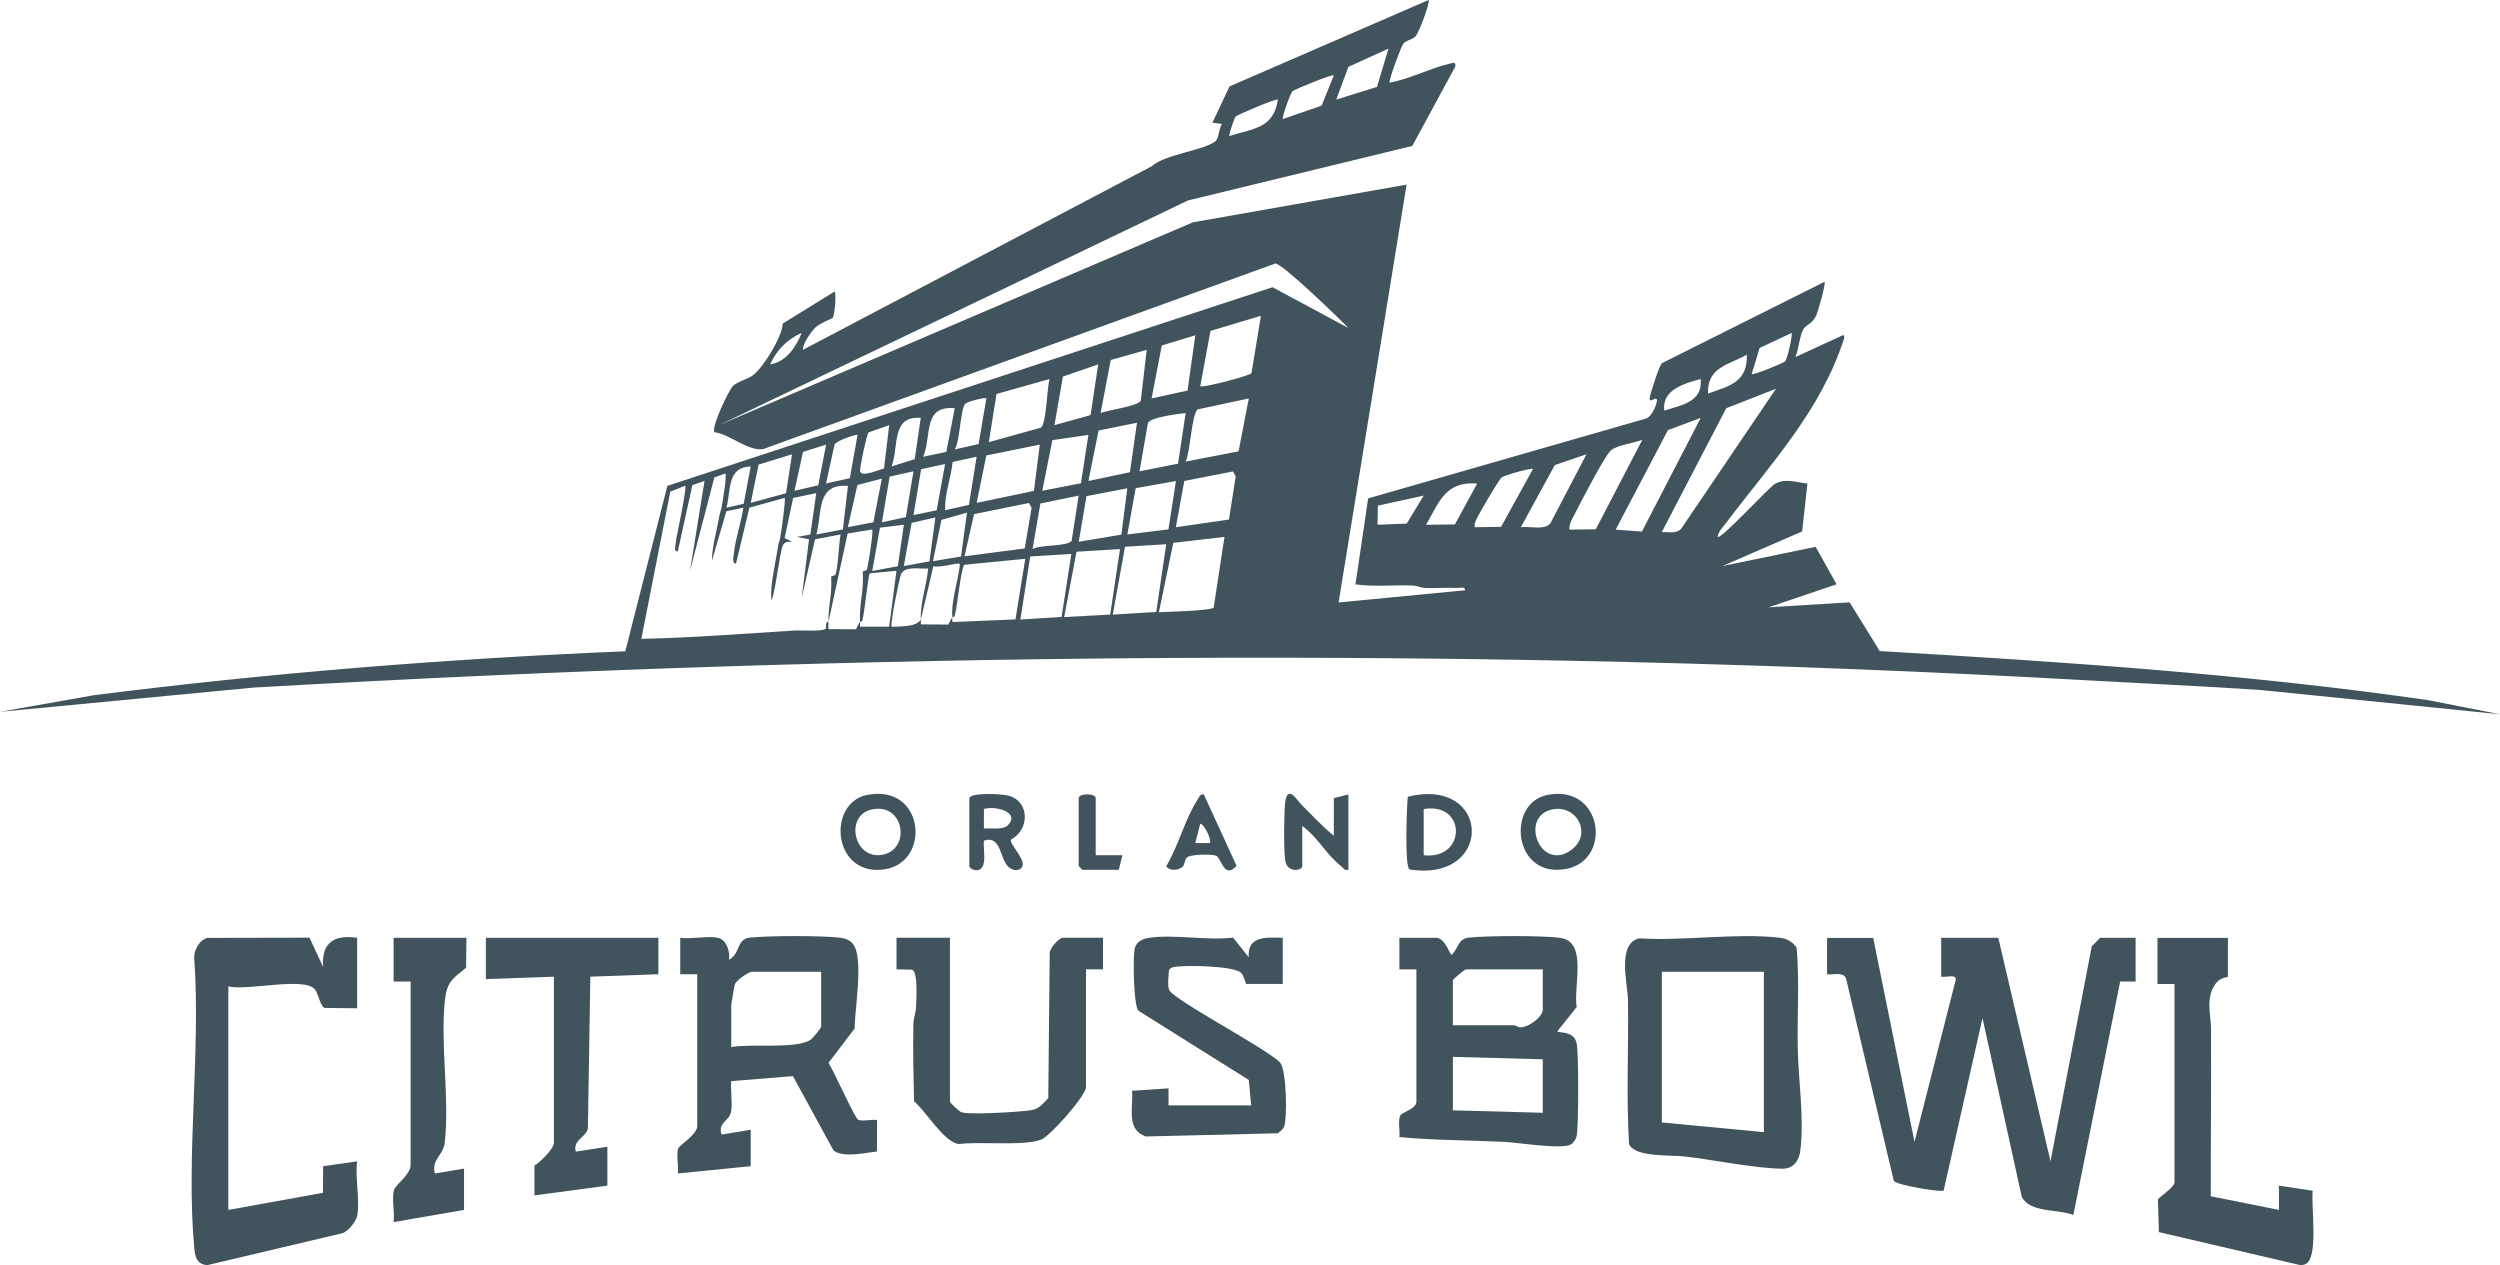
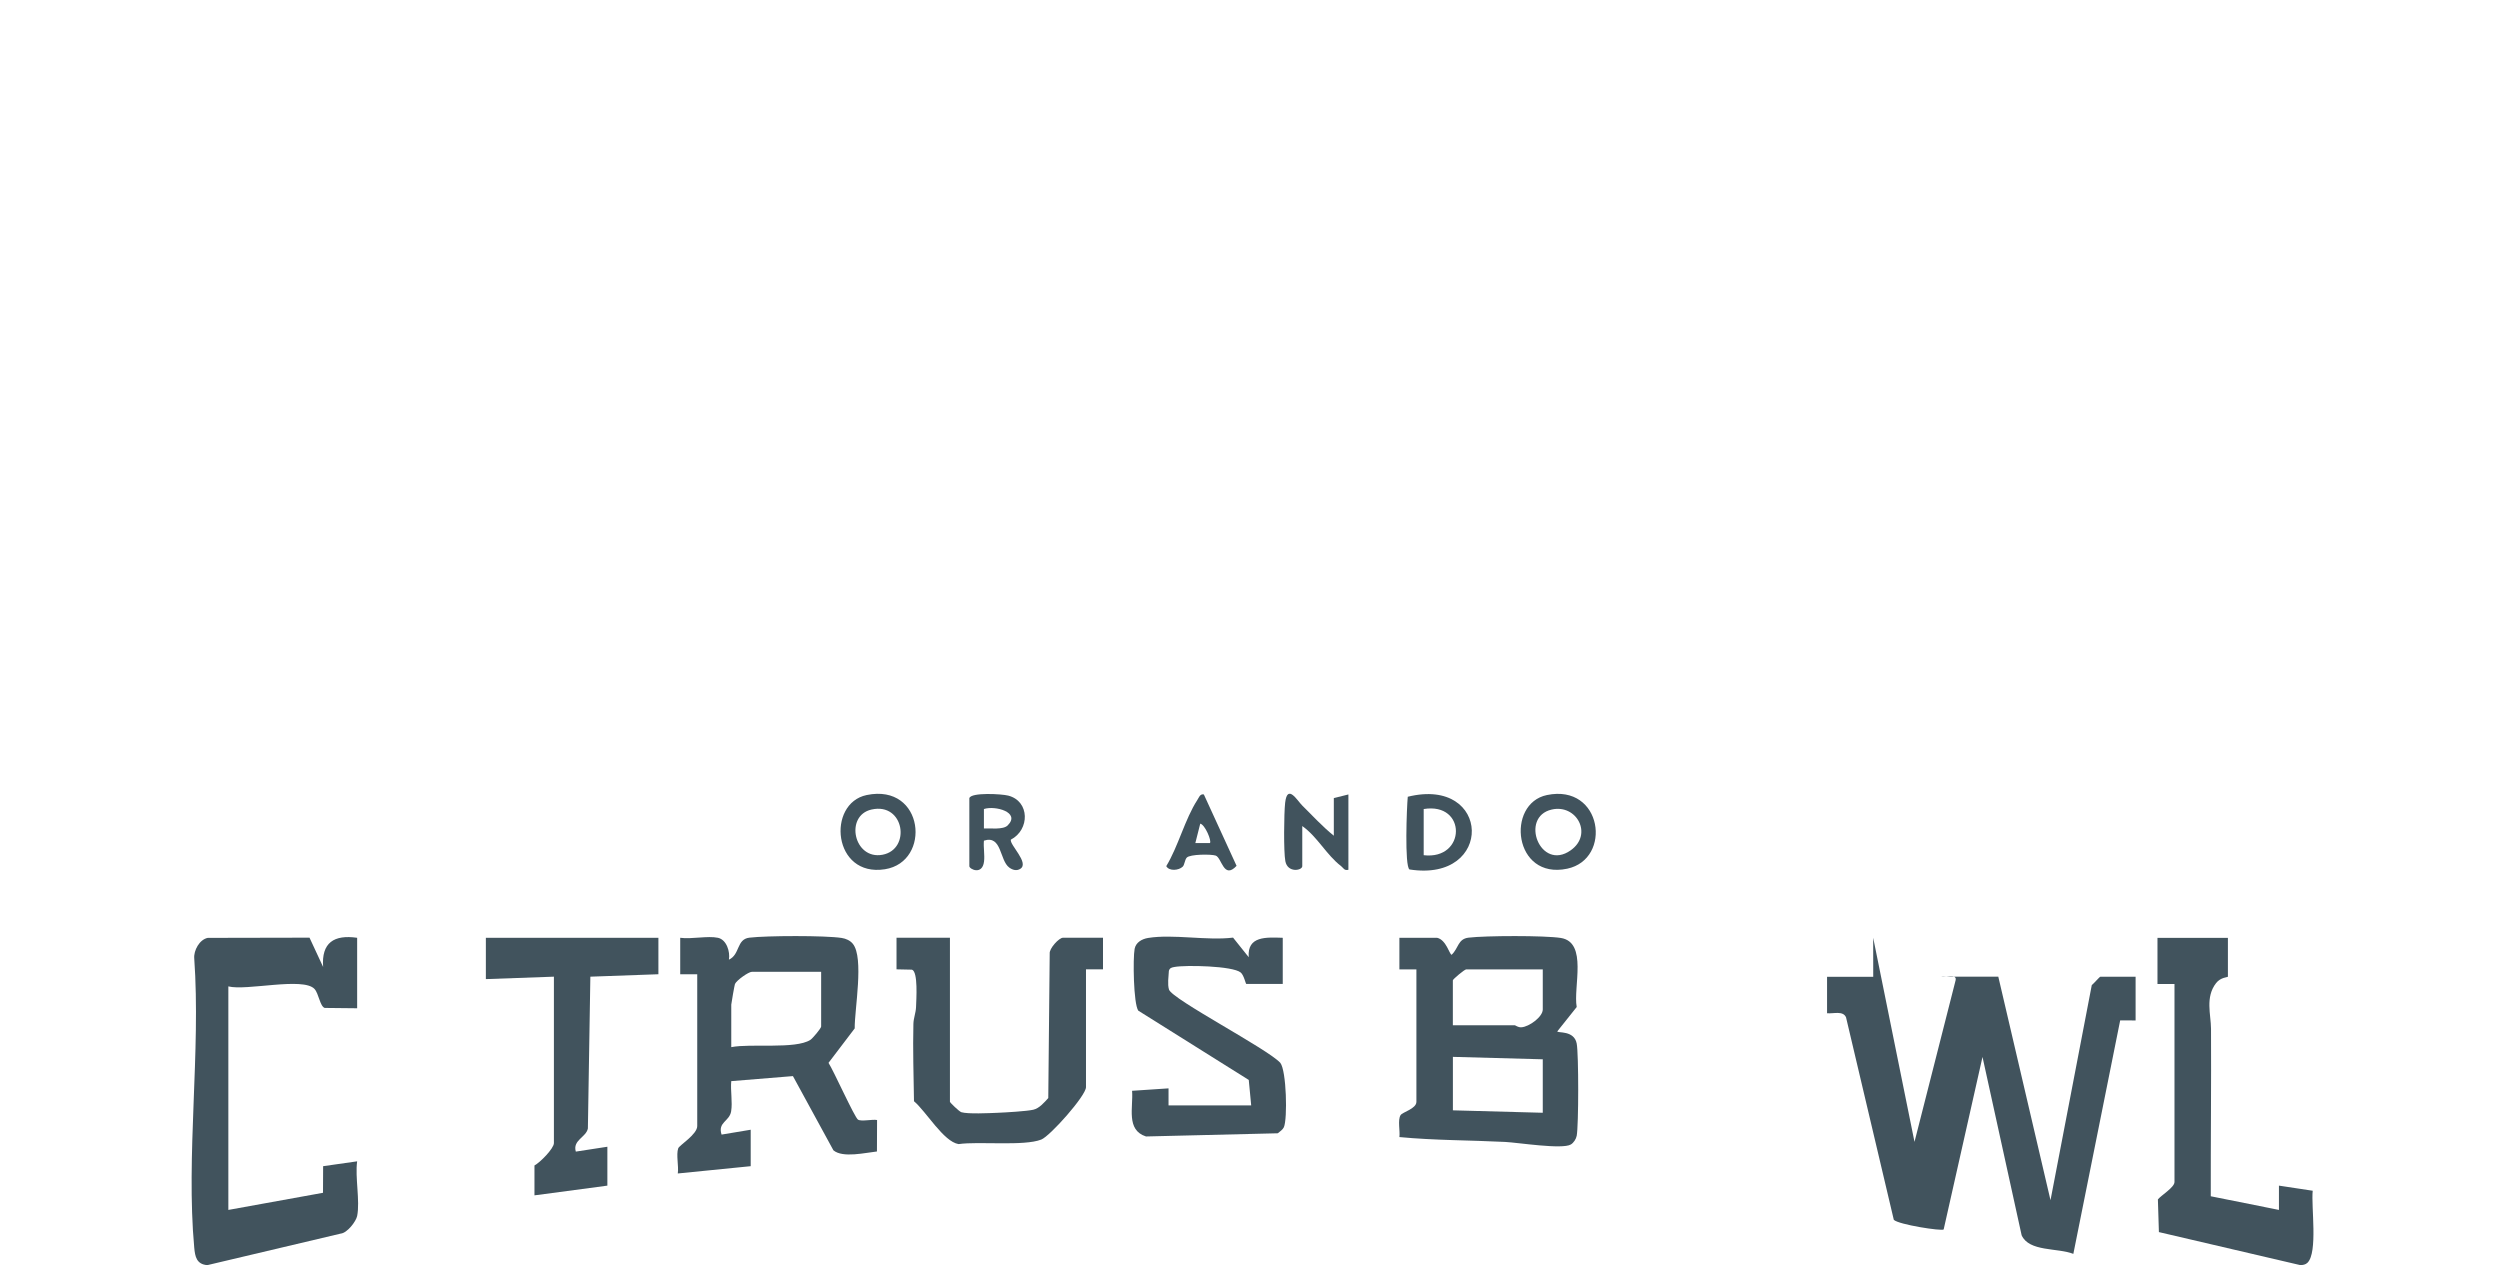
<svg xmlns="http://www.w3.org/2000/svg" id="Capa_2" data-name="Capa 2" viewBox="0 0 596.67 301.94">
  <defs>
    <style>      .cls-1 {        fill: #41535d;      }    </style>
  </defs>
  <g id="katman_1" data-name="katman 1">
    <g>
-       <path class="cls-1" d="M340.95,0c.46.49-2.31,7.9-3.16,8.73s-2.16.82-2.9,1.74c-.45.56-3.57,8.9-3.22,9.24,4.81-.83,9.7-3.47,14.32-4.52.86-.2,1.56-.48,1.32.74l-10.24,18.9-53.53,13.01-111.92,53.62,113.08-48.4,51.01-9-16.23,99.73,30.15-2.9c.14-1.01-1.32-.54-2.02-.57-2.51-.1-5.03.11-7.54,0-.99-.04-1.93-.53-2.91-.57-4.54-.17-9.14.35-13.65-.28l3.02-20.52,66.44-19.09c1.17-.49,2.23-2.78,2.45-3.94.38-2.03-2.03.87-1.67-1.08.22-1.22,2.23-7.48,2.88-8.15l38.83-19.44c.36.4-1.56,7.15-2.02,8.12-.96,2.01-2.39,2.06-3.09,3.29-.83,1.47-1.09,4.78-1.84,6.56l11.31-5.21c.44-.09.37.56.28.85-5.53,17.2-17.54,29.89-28.06,43.85-.76,1.01-2,2.17-2.08,3.42.7.77,12.43-12.03,13.69-12.68,2.68-1.38,4.99-.3,7.73-.05l-1.27,11.44-19,8.25,22.23-4.57,5,8.93-16.22,5.5,19.33-1.19,7.19,11.63c43.72,2.57,87.47,5.46,130.81,11.7l17.2,3.38-57.12-5.79c-13.91-.93-27.82-1.55-41.74-2.33-145.26-8.17-291.95-6.59-437.21,1.75L0,169.89l22.4-3.97c42.08-5.33,84.43-8.71,126.84-10.48l10.04-39.48,144.43-47.41,18.11,9.73c-2.07-2.17-15.9-15.53-17.44-15.39l-122.17,44.27c-3.53.68-8.07-3.57-11.68-4-.9-1.05,3.31-9.84,4.32-10.94,1.11-1.2,3.49-1.63,4.87-2.67,2.47-1.87,6.95-9.1,7.09-12.33l12.37-7.64c.52.89-.05,5.72-.4,6.26-.13.21-3.12,1.26-4.26,2.41-.9.91-3.06,3.89-2.88,5.24l83.2-43.79c3.26-2.93,12.62-3.8,15.28-6.03.82-.69.74-3.08,1.55-4.1l-2.31-.28,4.09-8.67L340.95,0ZM328.64,20.74l2.75-9.14-9.57,4.35-2.9,7.82,9.72-3.03ZM318.34,17.98c-.41-.33-9.32,3.34-9.84,3.78s-2.6,6.3-2.33,6.65l9.26-3.2,2.91-7.23ZM305,23.78c-.42-.34-9.47,3.53-10.05,4.01-.39.33-1.72,4.5-1.55,4.68,5.65-1.83,10.54-1.72,11.59-8.69ZM286.45,92.19c.46.44,11.7-2.44,12.24-3.13l2.25-13.69-12.04,3.61-2.44,13.21ZM183.81,86.97c3.82-.59,6.21-4.19,7.53-7.53-3.46,1.56-5.98,4.08-7.53,7.53ZM426.04,86.25c.56-.7,1.69-5.53,1.6-6.81l-7.69,3.62-1.88,6.23c.36.34,7.69-2.7,7.97-3.04ZM285.28,80.02l-8,2.44-2.43,12.63,8.57-1.87,1.87-13.2ZM273.69,83.5l-8.59,2.42-2.42,12.64c1.77-.67,8.86-1.64,9.58-2.88l1.43-12.19ZM407.64,93.93c5.18-1.83,9.48-2.73,9.27-9.27-4.45,2.49-9.46,2.93-9.27,9.27ZM262.09,86.98l-8.41,2.89-2.02,11.6,8.62-2.4,1.82-12.09ZM250.49,90.46l-12.66,3.57-1.83,11.5,12.47-3.47c1.31-1.26,1.39-9.32,2.02-11.6ZM405.9,90.46c-3.74,1.01-9.35,2.54-8.69,7.53,4.15-1.32,9.21-2.03,8.69-7.53ZM423.87,92.78l-11.87,4.65-15.38,29.55c1.59-.07,3.51.51,4.66-.84l22.59-33.36ZM235.42,95.1c-.36-.36-4.65.78-5.08,1.3-1.12,1.33-1.21,8.82-2.46,10.87l5.67-1.29,1.87-10.88ZM298.04,95.1l-12.18,2.6c-1.43.95-1.79,10.39-2.89,12.47l12.63-2.45,2.45-12.62ZM227.88,97.42c-7.77-.66-5.42,6.53-7.54,11.59l5.51-1.15,2.02-10.44ZM282.97,98.58c-1.81.22-8.12.95-8.98,2.32l-2.03,11.59,9.2-1.82,1.82-12.09ZM219.76,99.73c-7.09-.59-5.21,6.89-6.95,11.59l5.5-1.74,1.45-9.85ZM405.9,99.74l-7.81,2.91-12.48,23.76,6.26.46,14.03-27.12ZM271.37,100.9l-9.17,1.84-2.43,12.06,9.91-2.1,1.68-11.81ZM210.99,111.83l1.23-10.36-4.92,1.74c-.5.58-1.96,7.78-2.03,8.99-.13,2.08,4.74-.25,5.73-.37ZM204.68,103.8c-.21-.22-5.13,1.34-5.5,2.33l-2.04,9.26,5.69-1.26,1.84-10.33ZM259.77,103.8l-8.6,1.25-2.41,12.08,9.22-1.79,1.79-11.54ZM391.98,104.95c-1.95.81-6.13,1.29-7.56,2.59s-7.17,12.33-8.4,14.8c-.64,1.29-1.57,2.53-1.44,4.07l6.28-.09,11.11-21.36ZM197.15,106.12l-5.5,1.74-2.03,9.27,5.67-1.29,1.87-9.72ZM248.17,106.11l-12.77,2.59-2.3,11.32,13.66-2.86,1.41-11.05ZM189.03,108.43l-7.98,2.45-1.87,9.14,8.42-2.3,1.43-9.29ZM362.99,125.82c2.13-.27,5.41.77,6.99-.84l8.66-16.56-7.56,2.58-8.09,14.81ZM231.25,120.5l1.84-11.49-5.72,1.24c-.42,3.86-1.91,7.61-1.81,11.52l5.68-1.27ZM225.56,110.75l-5.72,1.24-1.81,10.94,5.52-1.14,2.01-11.03ZM179.17,111.33c-5.68.15-4.68,5.57-5.79,9.85l4.11-.94,1.68-8.91ZM365.89,111.92c-.35-.28-6.69,1.4-7.51,2.05-.68.55-5.61,8.96-6.09,10.15-.24.59-.46,1.03-.32,1.71l6.28-.09,7.63-13.82ZM218.02,112.49l-5.69,1.26-1.84,10.91,5.71-1.24,1.82-10.93ZM293.32,124l1.6-10.31-.64-1.17-11.63,2.27-2.01,11.04,12.68-1.83ZM197.73,148.44c-.09-3.9.93-6.49.64-10.77-.02-.27.94-.15,1.08-.65.69-2.56.66-6.69,1.18-9.46l-6.1,1.15-3.18,13.92,1.74-13.92-2.9-.57,3.21-.56,1.42-9.88-5.52,1.14-2.03,9.57,1.75.87c-.93.01-1.74-.06-2.22.97-.67,1.45-2.05,12.96-2.71,12.95-.24-3.92.85-8,1.46-11.91.34-2.22.25-1.29.55-2.41.28-1.03,1.47-9.63,1.17-10.04l-8.41,2.31-3.19,13.34c-1.07.09-.57-1.89-.5-2.53.38-3.49,1.72-7.29,2.25-10.8l-4.06.86-3.46,11.89c.06-3.48,1.07-6.83,1.68-10.22.26-1.47.54-2.07.6-2.37.18-.94,1.46-8.29.9-8.29l-2.58.9-5.82,22.3,3.47-21.45-2.9,1.01-3.48,15.8c-1.04.13-.56-1.3-.5-1.95.19-1.99,2.78-13.09,2.24-13.7l-3.53,1.4-6.91,35.13c12.3-.25,24.58-1.25,36.82-2,1.22-.07,6.44.31,7.19-.41.27-.25-.32-1.6.64-1.65.01.58-.03,1.16,0,1.74l6.63.04c.11-.67.77-1.48.91-1.78.02.38-.04.77,0,1.16h6.96s1.74-13.33,1.74-13.33l-6.36.6c-.4.4-1.26,9.54-1.77,11.19-.17.54-.56.35-.57.38-.24-4.13.96-7.28.66-11.92-.02-.25.92-.22,1.04-.69.3-1.25,1.55-9.08,1.21-9.42l-5.86.95-4.58,21.09ZM210.48,114.23l-5.85,1.53-2.27,10.05,6.09-1.15,2.02-10.44ZM280.65,114.81l-9.6,1.7-1.99,11.05,9.81-1.21,1.79-11.54ZM352.55,115.4c-7.54-.57-9.04,4.34-12.18,9.85l6.87-.09,5.31-9.76ZM202.37,115.97c-7.58-.62-6.1,6.31-7.53,11.6l6.33-1.21,1.21-10.39ZM269.05,116.55l-9.74,1.86-1.85,10.89,10.18-1.7,1.41-11.05ZM246.44,131.05c1.97-1.15,8.21-.53,9.33-1.97l1.67-10.79-9.13,1.88-1.87,10.88ZM339.79,118.29l-10.94,2.39-.08,4.56,6.97-.28,4.05-6.67ZM244.56,130.91l1.65-9.69-.63-1.17-13.11,2.66-2.27,10.06,14.36-1.87ZM222.67,133.94l6.7-1.12,1.41-10.47-6.09,1.73-2.02,9.86ZM215.71,135.1l6.12-1.12,1.41-10.48-5.66,1.29-1.87,10.3ZM215.71,125.25l-5.69.69-1.84,10.33,6.11-1.13,1.43-9.89ZM292.24,128.15l-12.21,1.41-3.44,16.56c1.9-.09,12.56-.36,13.08-1.12l2.57-16.85ZM278.33,129.89l-9.83.6-2.92,16.2,10.38-.63,2.38-16.17ZM267.31,131.05l-10.38.63-2.95,15.6,10.99-.6,2.34-15.62ZM255.71,132.21l-9.83.6-2.35,15.05,9.83-.61,2.34-15.04ZM227.3,147.28c.05.42-.29,1.23.35,1.17l14.71-.62,2.34-14.46-14.52,1.42c-.82.6-1.74,10.29-2.3,12.11-.17.54-.56.35-.57.38-.41-3.23,1.28-8.54,1.71-11.93.12-.92.13-.94-.8-.8-1.81.25-3.49.83-5.47.63l-2.97,12.68c-.21-3.91,1.42-8.26,1.74-12.17-1.92.16-5.65-.72-6.48,1.38-.46,1.16-2.67,12.08-2.22,12.53,2.09-.14,5.88.1,6.96-1.74.02.38-.04.77,0,1.16l6.63.04c.11-.67.77-1.48.91-1.78Z" />
-       <path class="cls-1" d="M447.07,223.82l9.86,48.71,9.82-38.6c.34-1.61-2.51-.56-3.45-.83v-9.28h13.63l12.46,53.35,9.85-51.33c.43-.33,1.88-2.01,2.05-2.01h8.41v10.44l-3.68-.02-11.18,55.73c-3.77-1.49-10.55-.46-12.34-4.44l-9.34-42.56-9.27,41.17c-.43.44-10.75-1.15-11.9-2.3l-11.4-48.32c-.71-1.65-2.99-.83-4.53-.98v-8.7h11.02Z" />
+       <path class="cls-1" d="M447.07,223.82l9.86,48.71,9.82-38.6c.34-1.61-2.51-.56-3.45-.83h13.63l12.46,53.35,9.85-51.33c.43-.33,1.88-2.01,2.05-2.01h8.41v10.44l-3.68-.02-11.18,55.73c-3.77-1.49-10.55-.46-12.34-4.44l-9.34-42.56-9.27,41.17c-.43.44-10.75-1.15-11.9-2.3l-11.4-48.32c-.71-1.65-2.99-.83-4.53-.98v-8.7h11.02Z" />
      <path class="cls-1" d="M85.24,290.22c-.26,1.29-2.36,4.05-3.92,4.2l-31.85,7.53c-2.56-.22-2.91-2.02-3.11-4.16-2-21.91,1.58-46.83,0-69.06-.16-1.89,1.26-4.51,3.23-4.89l24.28-.05,3.25,6.99c-.43-5.79,2.59-7.76,8.12-6.96v16.82l-7.75-.08c-1.13-.39-1.41-3.43-2.43-4.53-2.7-2.9-16.24.5-20.56-.61v53.35l22.59-4.09.03-6.35,8.12-1.16c-.53,3.82.72,9.48,0,13.05Z" />
      <path class="cls-1" d="M342.98,223.82c2.19.46,2.99,4.06,3.48,4.05,1.66-1.54,1.47-3.77,4.02-4.08,4.01-.49,18.19-.54,22.04.07,6.48,1.03,2.92,11.74,3.79,16.48l-4.63,5.81c0,.47,4.02-.33,4.63,2.92.48,2.54.47,19.46,0,22-.15.79-.73,1.68-1.4,2.08-2.05,1.23-12.57-.45-15.7-.61-8.4-.42-16.85-.36-25.22-1.16.2-1.45-.45-4.04.28-5.23.45-.73,3.78-1.52,3.78-3.18v-31.6h-4.06s0-7.54,0-7.54h8.99ZM368.21,231.36h-18.27c-.4,0-3.19,2.35-3.19,2.61v10.73h14.79c.18,0,.7.53,1.58.48,1.81-.11,5.09-2.48,5.09-4.25v-9.57ZM368.21,252.82l-21.45-.58v12.76l21.45.58v-12.76Z" />
      <path class="cls-1" d="M171.35,223.82c2.07.45,2.94,3.32,2.62,5.22,2.68-1.22,1.77-4.88,4.89-5.25,4.09-.49,18.09-.54,22.03.07.99.15,2.03.61,2.66,1.4,2.71,3.34.39,15.68.44,20.19l-6.25,8.22c1.18,1.79,6.23,13.04,7.04,13.55s3.42-.13,4.55.09l-.03,7.51c-2.73.29-8.16,1.61-10.39-.28l-9.66-17.71-14.72,1.2c-.22,2.28.34,5.01-.03,7.22-.41,2.43-3.25,2.56-2.28,5.54l6.95-1.16v8.7l-17.4,1.74c.26-1.74-.43-4.46.1-6,.25-.73,4.54-3.31,4.54-5.31v-36.24h-4.06v-8.7c2.63.38,6.57-.52,8.99,0ZM195.99,231.94h-16.53c-.83,0-3.68,2.05-4.05,2.91-.1.23-.88,4.67-.88,4.92v10.15c4.64-.92,15.27.54,18.86-1.72.55-.35,2.59-2.78,2.59-3.2v-13.05Z" />
-       <path class="cls-1" d="M391.24,223.95c10.52.69,23.26-1.35,33.52-.14,1.78.21,2.96.9,4.04,2.34.7,8,.11,16.06.27,24.08.16,7.83,1.55,16.47.62,24.34-.3,2.49-1.68,4.4-4.33,4.36-6.63-.08-16.28-2.11-23.23-2.92-3.33-.39-11.9.25-13.32-2.91-.72-11.49-.07-23.02-.27-34.52-.07-3.74-2.69-13.44,2.71-14.64ZM420.98,231.94h-24.35v35.95l24.35,2.32v-38.27Z" />
      <path class="cls-1" d="M531.73,223.82v9.28c0,.16-1.72.11-2.82,1.53-2.63,3.39-1.23,7.49-1.21,10.91.07,13.32-.08,26.65-.06,39.97l16.27,3.26v-5.8s8.06,1.22,8.06,1.22c-.4,3.73,1.27,14.73-1.25,17.19-.45.44-1.14.58-1.76.55l-33.7-7.87-.24-7.8c.79-.99,3.96-2.87,3.96-4.15v-47.26h-4.06v-11.02h16.82Z" />
      <path class="cls-1" d="M226.72,223.82v39.14c0,.18,2.2,2.33,2.73,2.49,1.57.47,6.62.22,8.6.14s6.98-.37,8.55-.73c1.44-.32,2.64-1.74,3.59-2.79l.34-34.46c-.15-1.24,2.24-3.8,3.15-3.8h9.57v7.54s-4.06,0-4.06,0v28.12c0,2.04-8.57,11.68-10.68,12.51-4.12,1.62-14.87.38-19.73,1.08-3.58-.57-7.77-7.83-10.64-10.23-.09-6.14-.29-12.32-.14-18.46.03-1.37.58-2.64.63-4.01.06-1.76.52-8.45-.97-8.93l-3.69-.08v-7.54h12.76Z" />
      <path class="cls-1" d="M298.62,263.83l-.58-6.08-26.37-16.54c-1.15-1.65-1.3-12.5-.87-14.76.3-1.54,1.75-2.35,3.21-2.59,5.96-.97,14.07.69,20.28-.08l3.74,4.68c-.4-5.14,4.26-4.75,8.12-4.64v11.02h-8.7c-.15,0-.55-2.08-1.33-2.73-1.92-1.6-13.16-1.81-15.78-1.33-.66.12-1.17.2-1.37.95-.07,1.36-.36,3.17.03,4.45.7,2.31,23.54,14.16,26.57,17.49,1.47,1.87,1.74,13.34.85,15.36-.24.55-.97,1.06-1.45,1.45l-31.46.76c-4.83-1.55-3-6.95-3.32-10.9l8.7-.58v4.06h19.72Z" />
      <path class="cls-1" d="M157.14,223.82v8.7l-16.24.58-.59,36.23c-.4,2.1-3.69,2.77-2.88,5.52l7.53-1.16v9.28l-17.4,2.32v-7.13c1.31-.68,4.64-4.05,4.64-5.34v-39.72l-16.24.58v-9.86h41.17Z" />
-       <path class="cls-1" d="M111.33,223.82l-.09,7.15c-3.2,2.56-4.59,3.4-5.05,7.71-1.15,10.75,1.18,23.6-.06,34.15-.35,2.98-3.23,3.88-2.33,7.24l6.95-1.16v9.86l-16.81,2.9c.31-2.27-.5-5.63.12-7.71.37-1.24,3.94-3.62,3.94-5.92v-43.78h-4.06v-10.44h17.4Z" />
      <path class="cls-1" d="M336.4,207.51c-1.2-.75-.65-14.95-.41-17.35,19.94-4.93,20.68,20.53.41,17.35ZM339.79,193.09v11.02c10.16,1.18,10.35-12.71,0-11.02Z" />
      <path class="cls-1" d="M369.21,189.75c13.24-2.74,15.67,15.29,4.83,17.58-12.82,2.71-14.67-15.54-4.83-17.58ZM370.36,193.21c-7.77,1.76-2.76,14.88,4.52,9.73,5.39-3.81,1.4-11.08-4.52-9.73Z" />
      <path class="cls-1" d="M318.34,199.47v-8.99l3.48-.87v17.98c-1.01.25-1.16-.42-1.74-.87-3.51-2.69-5.64-7-9.27-9.57v9.57c0,1.07-3.5,1.68-4.04-1.18-.43-2.27-.33-11.42-.05-13.93.53-4.67,2.89-.54,4.07.63,2.47,2.45,4.85,5.04,7.56,7.23Z" />
      <path class="cls-1" d="M206.85,189.75c13.76-2.85,15.52,15.94,4.36,17.71-12.48,1.97-13.94-15.72-4.36-17.71ZM208,193.21c-6.45,1.45-4.23,12.08,2.63,10.79s5.23-12.56-2.63-10.79Z" />
      <path class="cls-1" d="M231.36,190.48c.43-1.41,7.74-1,9.29-.59,5.16,1.34,5.15,8.16.6,10.51-.31,1.23,4.42,5.5,2.31,6.93-.88.6-1.88.32-2.68-.27-2.35-1.73-1.74-7.84-6.05-6.42-.15,1.59.22,3.41.03,4.96-.4,3.37-3.51,1.84-3.51,1.13v-16.24ZM240.49,197.01c3.2-3.17-3.04-4.81-5.66-3.92v4.64c1.5-.08,4.57.35,5.66-.72Z" />
      <path class="cls-1" d="M282.25,206.86c-.87.87-3.21,1.14-3.9-.14,2.86-4.71,4.48-11.27,7.41-15.78.37-.57.65-1.54,1.56-1.33l7.81,17.04c-3.1,3.34-3.53-1.98-4.99-2.45-1.1-.36-6.11-.34-6.89.48-.5.53-.51,1.71-.99,2.19ZM288.77,201.21c.48-.46-1.17-4.41-2.31-4.63l-1.17,4.63h3.48Z" />
-       <path class="cls-1" d="M261.51,204.11h6.38s-.87,3.48-.87,3.48h-8.7l-.87-.87v-16.24c0-1.19,4.06-1.19,4.06,0v13.63Z" />
    </g>
  </g>
</svg>